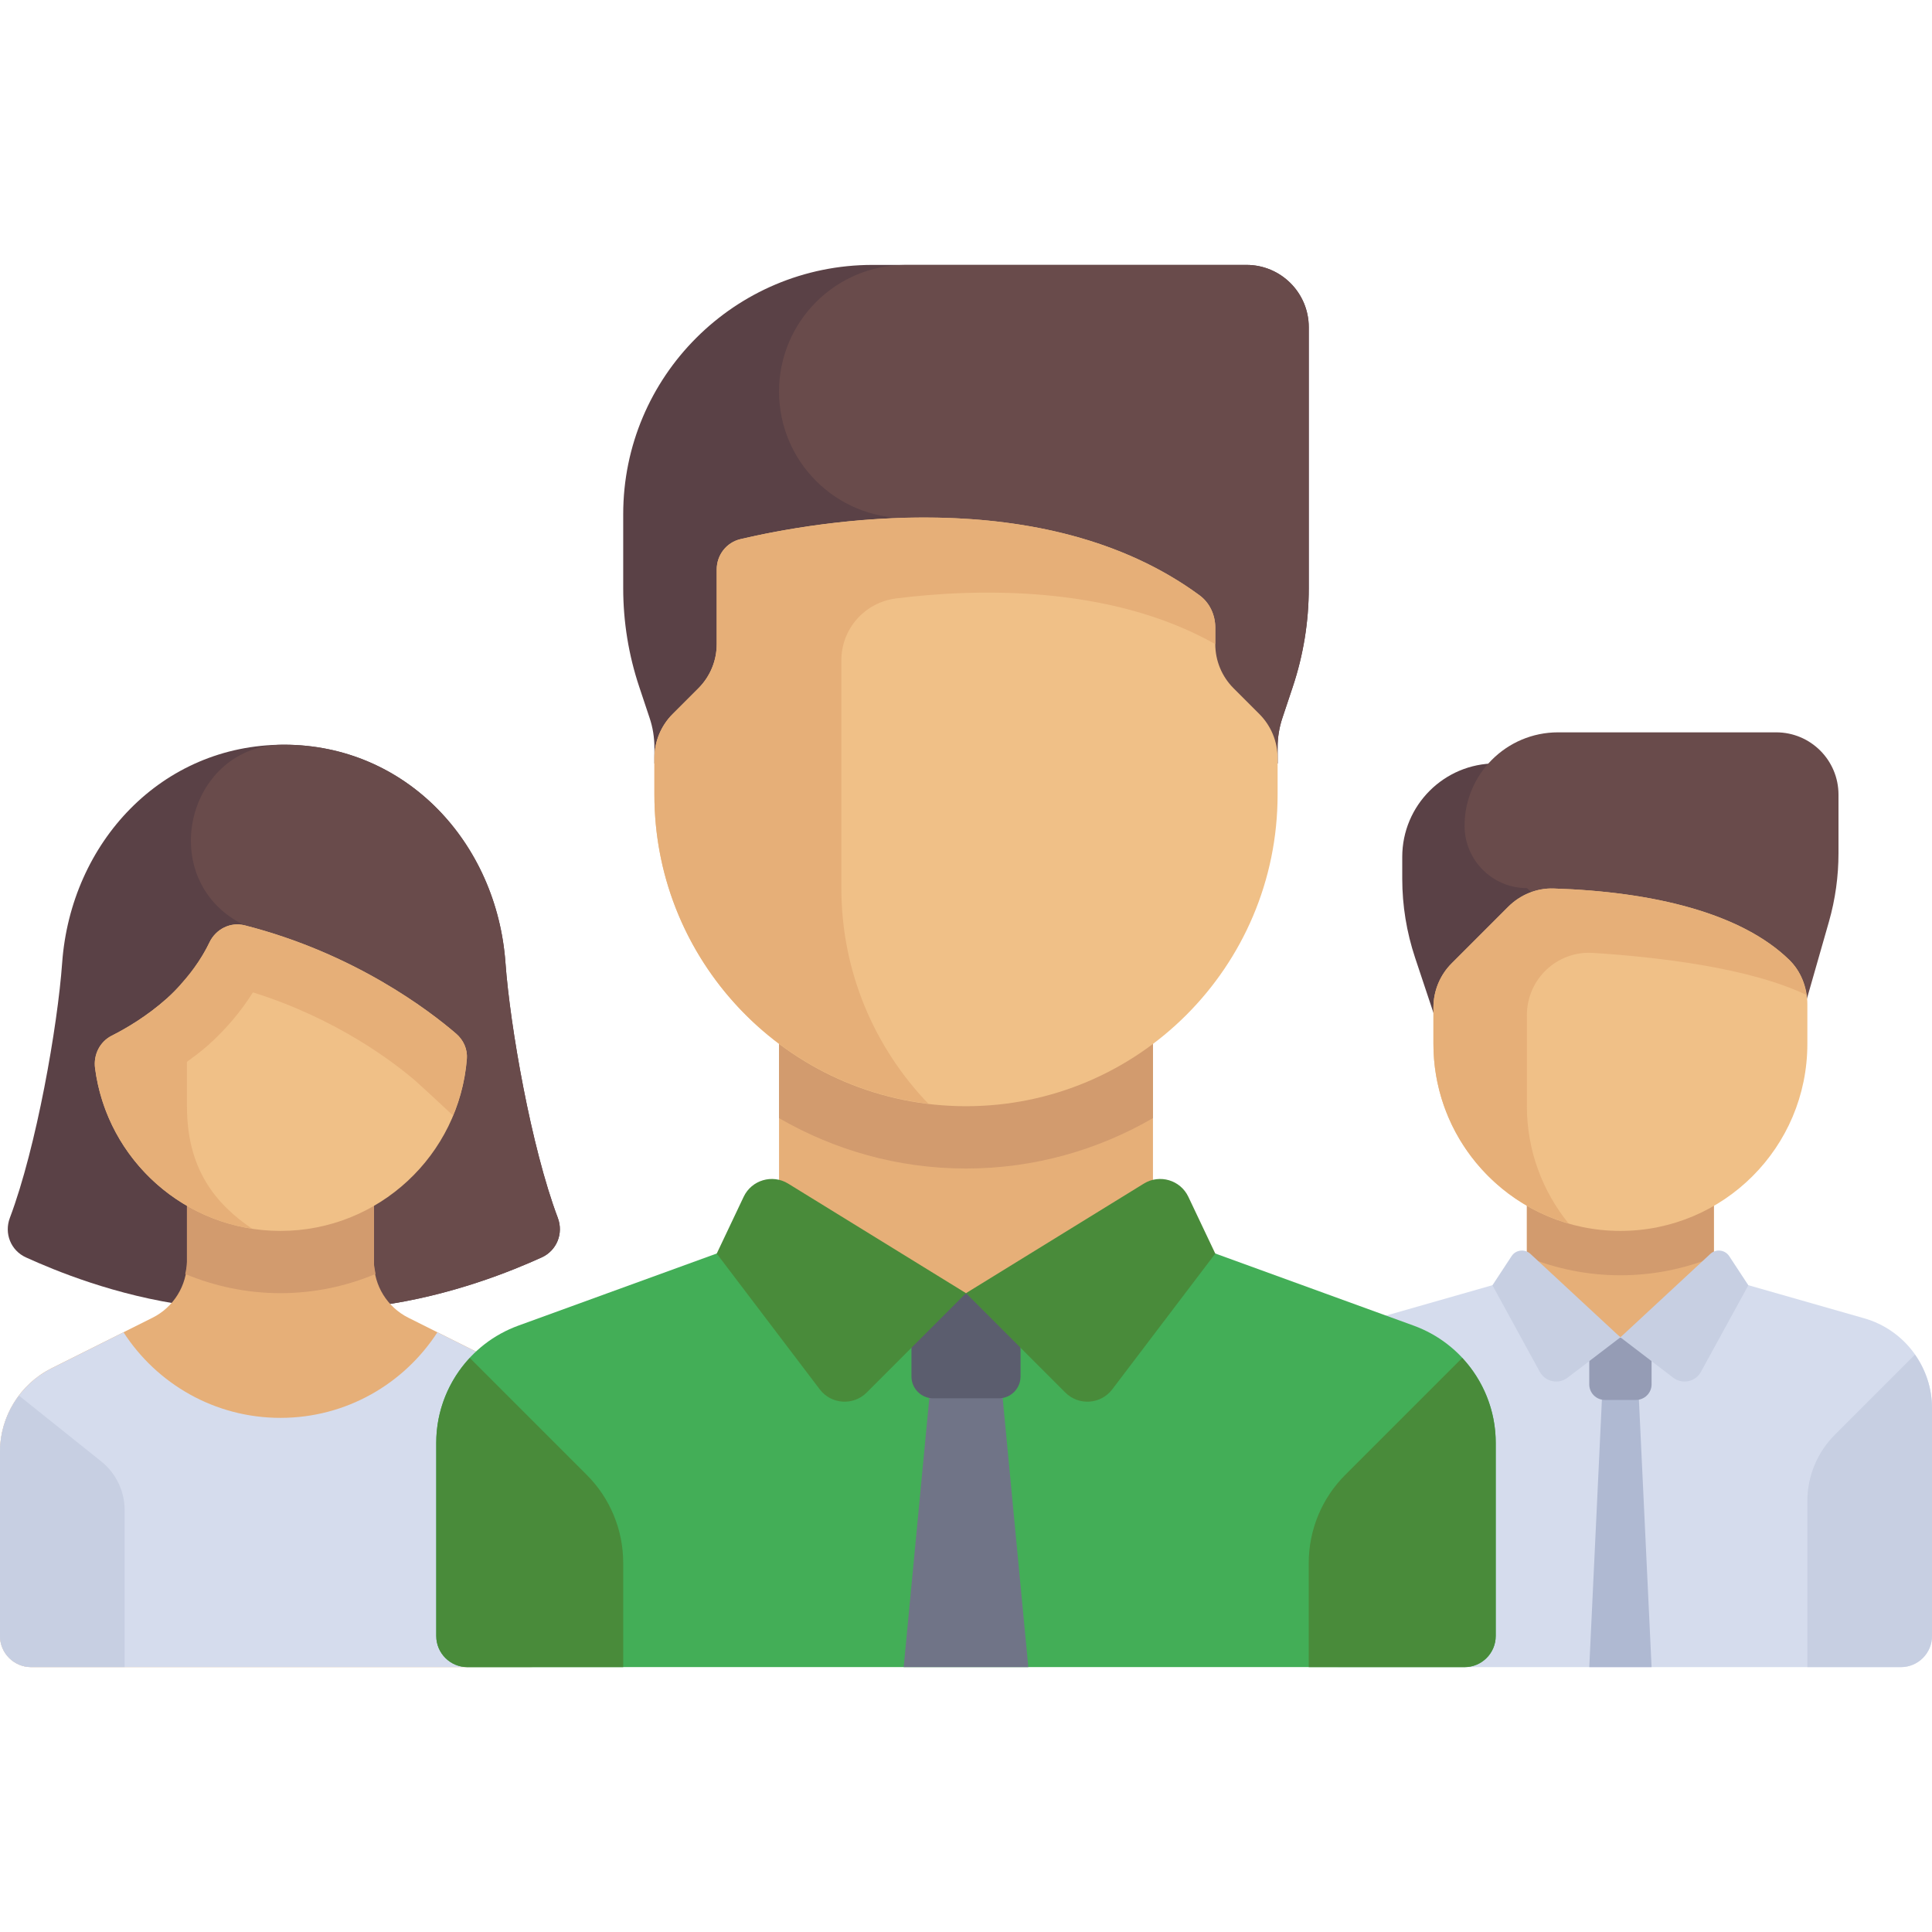
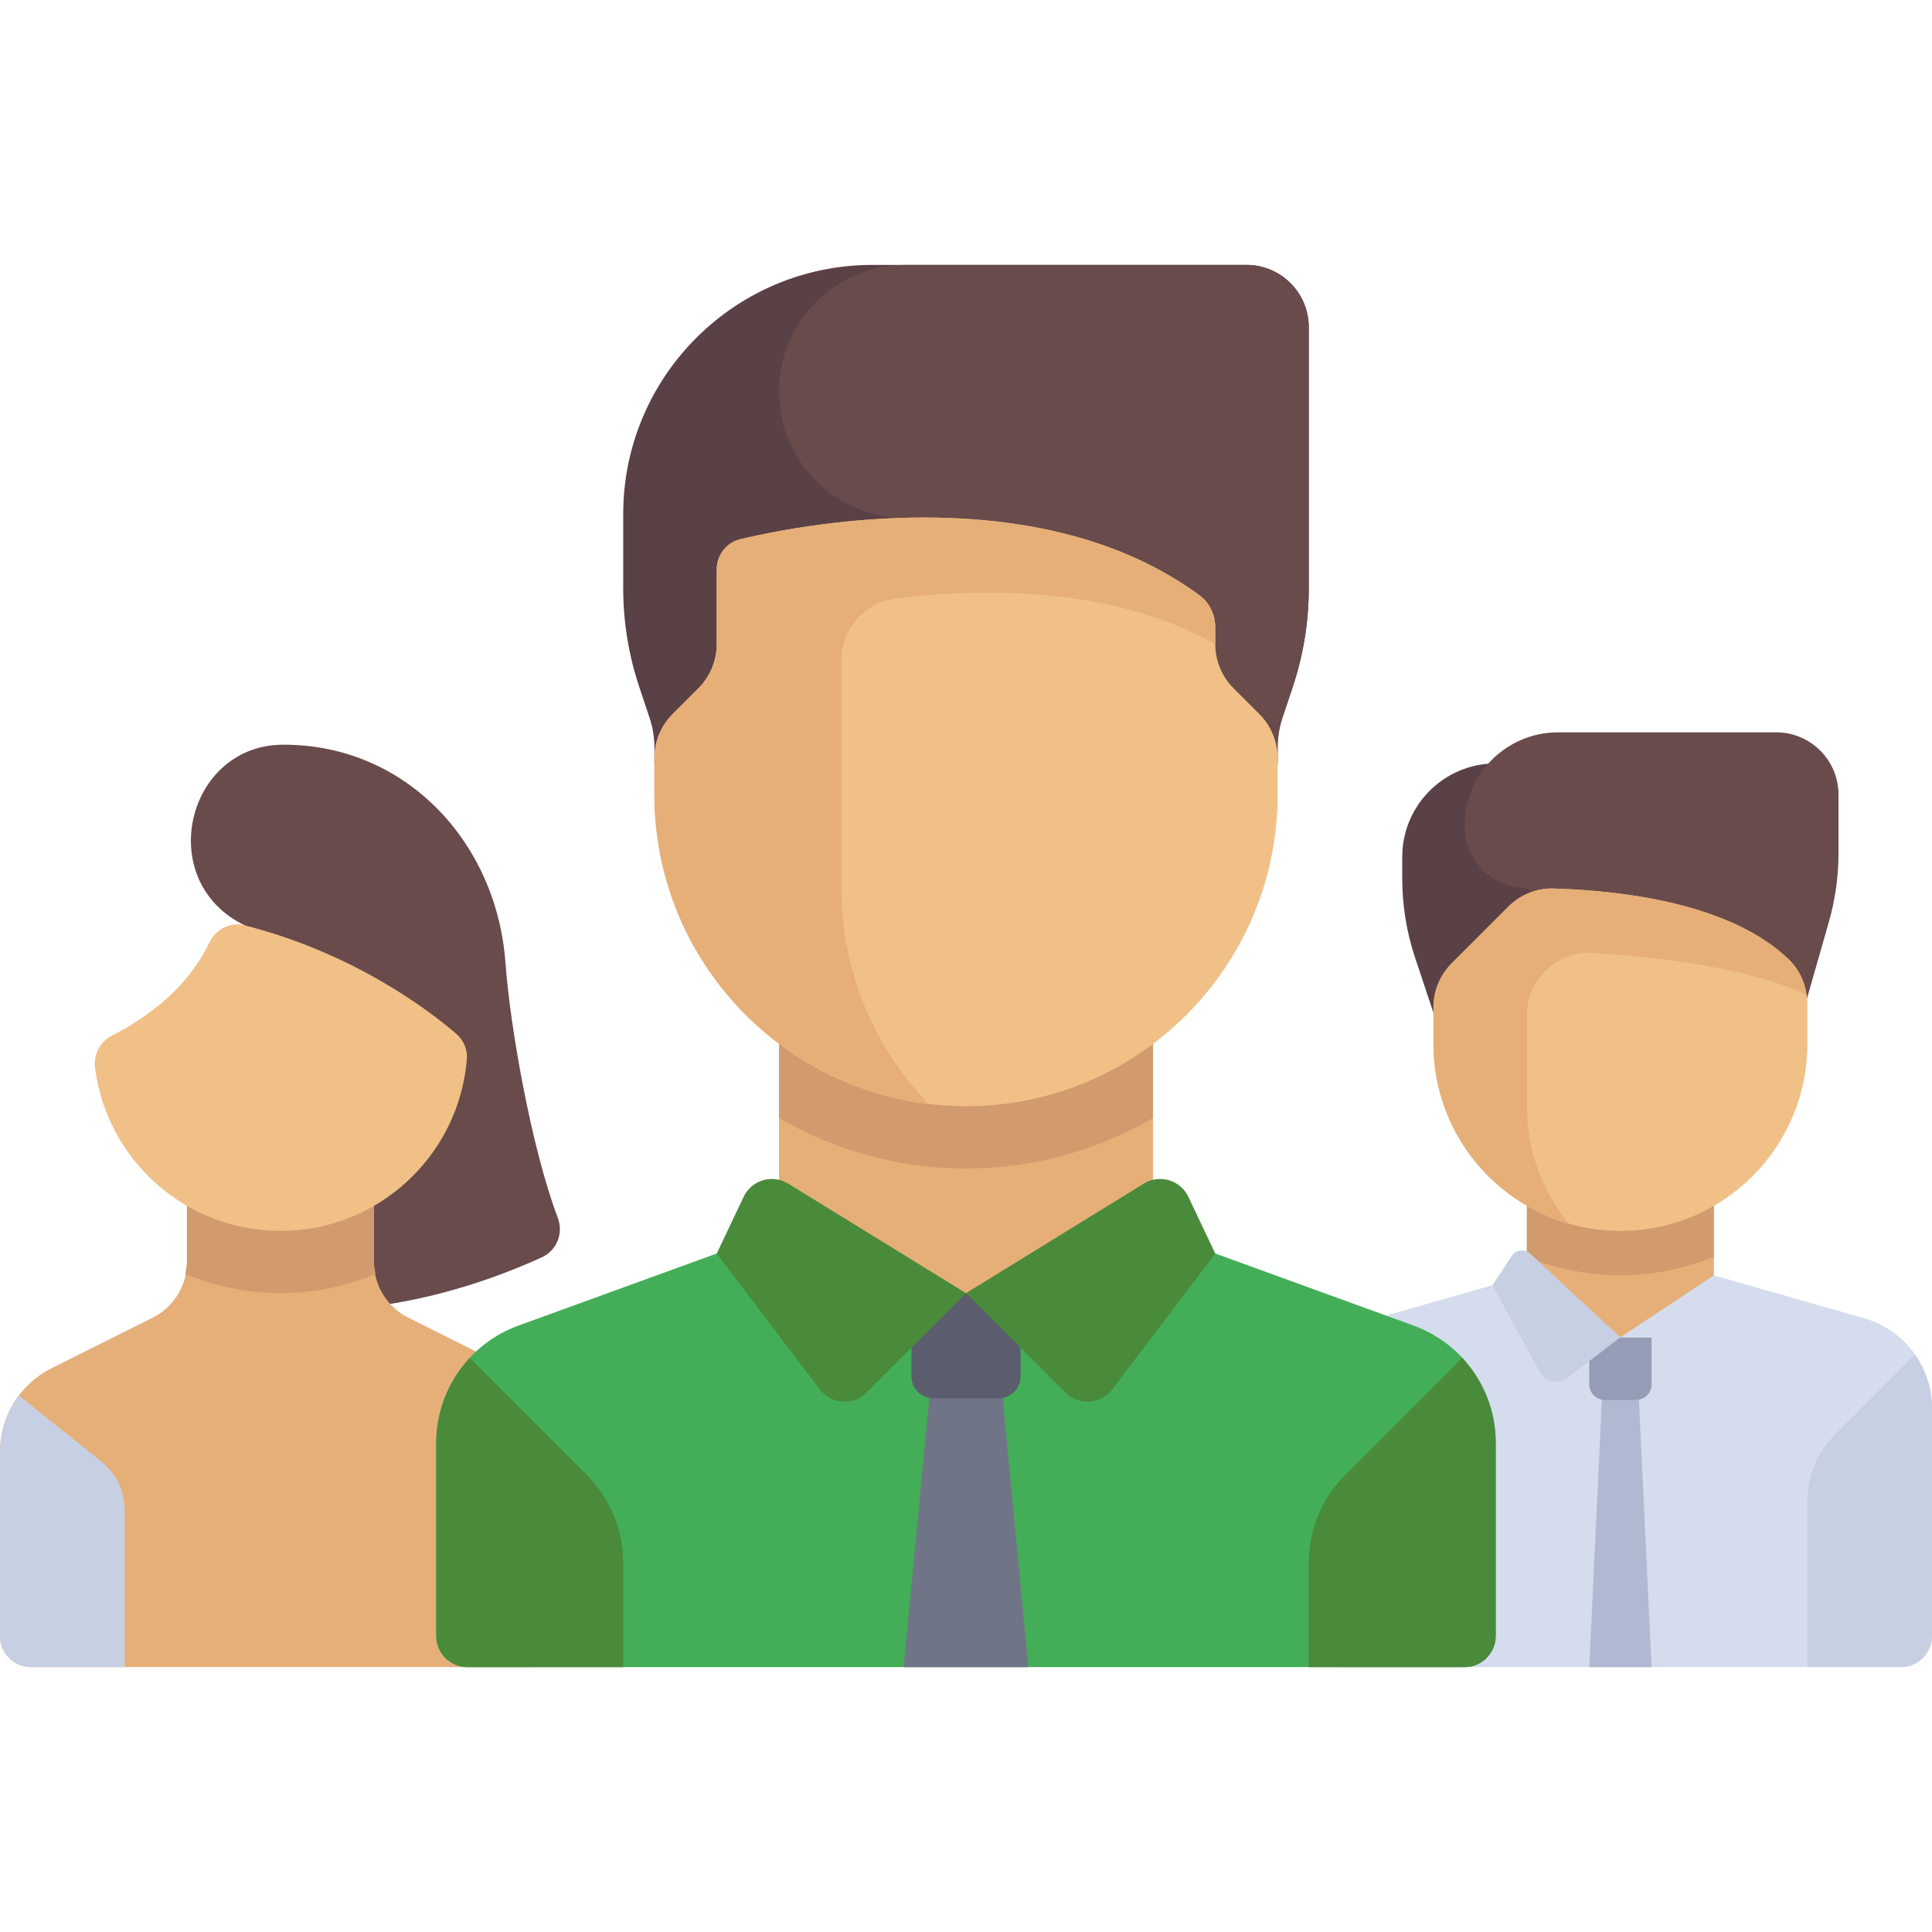
<svg xmlns="http://www.w3.org/2000/svg" width="35" height="35" viewBox="0 0 35 35" fill="none">
  <path d="M25.403 15.524V15.92C25.403 16.405 25.482 16.887 25.635 17.348L26.532 20.04H28.226V13.83H27.097C26.162 13.83 25.403 14.588 25.403 15.524Z" fill="#5A4146" />
  <path d="M33.133 16.697L32.177 20.041L27.661 16.089C27.038 16.089 26.532 15.584 26.532 14.96C26.532 14.025 27.291 13.267 28.226 13.267H32.177C32.801 13.267 33.306 13.772 33.306 14.396V15.457C33.306 15.876 33.248 16.294 33.133 16.697Z" fill="#694B4B" />
  <path d="M31.048 21.734H27.661V24.233H31.048V21.734Z" fill="#E6AF78" />
  <path d="M27.661 22.77C28.185 22.983 28.756 23.103 29.355 23.103C29.954 23.103 30.525 22.983 31.048 22.77V21.733H27.661V22.77Z" fill="#D29B6E" />
  <path d="M33.771 23.882L31.048 23.104L29.355 24.227L27.661 23.104L24.938 23.882C24.211 24.089 23.709 24.754 23.709 25.51V29.637C23.709 29.949 23.962 30.202 24.274 30.202H34.435C34.747 30.202 35 29.949 35 29.637V25.51C35 24.754 34.498 24.089 33.771 23.882Z" fill="#D5DCED" />
  <path d="M29.92 30.202H28.791L29.073 24.232H29.637L29.92 30.202Z" fill="#AFB9D2" />
  <path d="M29.355 22.299C27.484 22.299 25.968 20.782 25.968 18.911V18.25C25.968 17.951 26.087 17.663 26.298 17.452L27.322 16.428C27.539 16.211 27.835 16.087 28.142 16.096C29.946 16.153 31.544 16.54 32.417 17.392C32.63 17.601 32.742 17.893 32.742 18.192V18.911C32.742 20.782 31.226 22.299 29.355 22.299Z" fill="#F0C087" />
  <path d="M27.661 18.39C27.661 17.739 28.208 17.221 28.858 17.263C29.998 17.335 31.689 17.526 32.726 18.025C32.692 17.787 32.59 17.562 32.417 17.392C31.544 16.54 29.946 16.153 28.142 16.096L28.142 16.096C27.835 16.087 27.539 16.211 27.322 16.428L26.299 17.452C26.087 17.663 25.968 17.951 25.968 18.25V18.911C25.968 20.456 27.003 21.756 28.416 22.164C27.946 21.583 27.661 20.846 27.661 20.04L27.661 18.39Z" fill="#E6AF78" />
  <path d="M32.742 27.192C32.742 26.742 32.921 26.312 33.238 25.994L34.691 24.541C34.886 24.819 35 25.153 35 25.51V29.637C35 29.949 34.748 30.201 34.436 30.201H32.742V27.192Z" fill="#C7CFE2" />
  <path d="M29.637 25.361H29.073C28.917 25.361 28.791 25.235 28.791 25.079V24.232H29.92V25.079C29.92 25.235 29.793 25.361 29.637 25.361Z" fill="#959CB5" />
  <path d="M29.355 24.227L28.398 24.958C28.233 25.084 27.995 25.034 27.895 24.852L27.037 23.284L27.383 22.757C27.459 22.64 27.622 22.62 27.725 22.715L29.355 24.227Z" fill="#C7CFE2" />
-   <path d="M29.355 24.227L30.312 24.958C30.477 25.084 30.715 25.034 30.814 24.852L31.673 23.284L31.327 22.757C31.251 22.64 31.087 22.62 30.985 22.715L29.355 24.227Z" fill="#C7CFE2" />
-   <path d="M10.105 22.062C9.623 20.784 9.24 18.587 9.157 17.443C9 15.266 7.359 13.491 5.142 13.491C2.924 13.491 1.284 15.266 1.126 17.443C1.044 18.587 0.661 20.784 0.179 22.062C0.072 22.344 0.195 22.655 0.472 22.78C0.989 23.015 2.092 23.474 3.421 23.652H6.863C8.186 23.473 9.296 23.014 9.811 22.78C10.088 22.655 10.211 22.344 10.105 22.062Z" fill="#5A4146" />
  <path d="M9.811 22.78C10.088 22.655 10.211 22.344 10.105 22.062C9.622 20.784 9.24 18.587 9.157 17.443C9 15.266 7.359 13.491 5.142 13.491C5.136 13.491 5.131 13.491 5.125 13.491C3.423 13.498 2.822 15.819 4.287 16.685C4.375 16.737 4.431 16.762 4.431 16.762L5.714 23.652H6.863C8.186 23.473 9.296 23.014 9.811 22.78Z" fill="#694B4B" />
  <path d="M9.225 24.786L7.398 23.872C7.016 23.681 6.774 23.29 6.774 22.863L6.774 21.169H3.387V22.863C3.387 23.29 3.145 23.681 2.763 23.872L0.936 24.786C0.362 25.073 0 25.659 0 26.3V29.637C0 29.948 0.253 30.201 0.565 30.201H9.597C9.909 30.201 10.161 29.948 10.161 29.637V26.3C10.161 25.659 9.799 25.073 9.225 24.786Z" fill="#E6AF78" />
  <path d="M5.081 23.427C5.688 23.427 6.271 23.302 6.804 23.079C6.79 23.008 6.774 22.937 6.774 22.863L6.774 21.169H3.387V22.863C3.387 22.937 3.371 23.008 3.356 23.08C3.891 23.302 4.472 23.427 5.081 23.427Z" fill="#D29B6E" />
-   <path d="M9.225 24.787L7.924 24.136C7.32 25.068 6.274 25.686 5.081 25.686C3.888 25.686 2.841 25.068 2.238 24.136L0.936 24.787C0.362 25.073 0 25.66 0 26.301V29.637C0 29.949 0.253 30.202 0.565 30.202H9.597C9.909 30.202 10.161 29.949 10.161 29.637V26.301C10.161 25.66 9.799 25.073 9.225 24.787Z" fill="#D5DCED" />
  <path d="M5.081 22.299C3.359 22.299 1.937 21.014 1.722 19.35C1.691 19.109 1.807 18.873 2.023 18.763C2.283 18.632 2.661 18.411 3.023 18.088C3.425 17.729 3.662 17.35 3.795 17.072C3.91 16.832 4.174 16.697 4.432 16.763C6.419 17.27 7.772 18.304 8.263 18.726C8.395 18.839 8.471 19.006 8.458 19.18C8.321 20.925 6.861 22.299 5.081 22.299Z" fill="#F0C087" />
-   <path d="M8.263 18.726C7.772 18.304 6.419 17.27 4.431 16.763C4.174 16.697 3.91 16.832 3.795 17.072C3.694 17.283 3.527 17.551 3.279 17.825C3.279 17.826 3.279 17.826 3.279 17.827C3.202 17.914 3.12 18.001 3.023 18.088C2.661 18.411 2.283 18.632 2.023 18.763C1.806 18.873 1.691 19.109 1.722 19.35C1.915 20.844 3.084 22.033 4.567 22.26C3.891 21.8 3.387 21.168 3.387 20.041V19.236C3.515 19.141 3.645 19.047 3.774 18.931C4.088 18.651 4.362 18.327 4.582 17.978C6.102 18.453 7.133 19.243 7.524 19.579C7.631 19.673 7.896 19.918 8.207 20.209C8.341 19.887 8.429 19.543 8.457 19.18C8.471 19.006 8.395 18.839 8.263 18.726Z" fill="#E6AF78" />
  <path d="M0.344 25.283C0.127 25.572 0 25.926 0 26.301V29.637C0 29.949 0.253 30.201 0.565 30.201H2.258V27.357C2.258 27.014 2.102 26.69 1.834 26.475L0.344 25.283Z" fill="#C7CFE2" />
  <path d="M25.61 24.015L20.887 22.298L17.5 23.427L14.113 22.298L9.39 24.015C8.497 24.34 7.903 25.188 7.903 26.138V29.637C7.903 29.948 8.156 30.201 8.468 30.201H26.532C26.844 30.201 27.097 29.948 27.097 29.637V26.138C27.097 25.188 26.503 24.34 25.61 24.015Z" fill="#43AE57" />
  <path d="M16.909 24.557L16.371 30.202H18.629L18.091 24.557H16.909Z" fill="#707487" />
  <path d="M18.093 25.332H16.907C16.689 25.332 16.512 25.155 16.512 24.937V23.428H18.488V24.937C18.488 25.155 18.311 25.332 18.093 25.332Z" fill="#5B5D6E" />
  <path d="M26.489 24.6C26.87 25.009 27.096 25.554 27.096 26.138V29.637C27.096 29.949 26.844 30.202 26.532 30.202H23.709V28.314C23.709 27.715 23.947 27.141 24.371 26.718L26.489 24.6Z" fill="#498B3A" />
  <path d="M23.71 10.657V5.928C23.71 5.304 23.204 4.799 22.581 4.799H15.807C13.312 4.799 11.29 6.821 11.29 9.315V10.657C11.29 11.264 11.388 11.867 11.58 12.442L11.768 13.006C11.826 13.178 11.855 13.359 11.855 13.541V13.831H23.145V13.541C23.145 13.359 23.175 13.178 23.232 13.006L23.42 12.442C23.612 11.866 23.71 11.264 23.71 10.657Z" fill="#5A4146" />
  <path d="M14.113 7.092C14.113 8.359 15.14 9.385 16.406 9.385H16.724L16.877 13.831H23.145V13.541C23.145 13.359 23.174 13.178 23.232 13.006L23.42 12.442C23.612 11.866 23.709 11.264 23.709 10.657V5.928C23.709 5.304 23.204 4.799 22.581 4.799H16.406C15.14 4.799 14.113 5.826 14.113 7.092Z" fill="#694B4B" />
  <path d="M20.887 18.347H14.113V23.427H20.887V18.347Z" fill="#E6AF78" />
  <path d="M14.113 20.256C15.11 20.833 16.265 21.169 17.5 21.169C18.735 21.169 19.89 20.833 20.887 20.256V18.347H14.113L14.113 20.256Z" fill="#D29B6E" />
  <path d="M17.5 23.427L15.7 25.228C15.457 25.47 15.058 25.442 14.851 25.17L12.984 22.71L13.472 21.681C13.616 21.377 13.992 21.266 14.278 21.442L17.5 23.427Z" fill="#498B3A" />
  <path d="M17.5 23.427L19.3 25.228C19.542 25.47 19.942 25.442 20.149 25.17L22.016 22.71L21.528 21.681C21.384 21.377 21.008 21.266 20.722 21.442L17.5 23.427Z" fill="#498B3A" />
  <path d="M17.5 20.04C14.382 20.04 11.855 17.513 11.855 14.395V13.734C11.855 13.434 11.974 13.147 12.186 12.935L12.653 12.468C12.865 12.256 12.984 11.969 12.984 11.669V10.316C12.984 10.055 13.159 9.827 13.414 9.767C14.749 9.452 18.904 8.705 21.731 10.785C21.915 10.92 22.016 11.141 22.016 11.369V11.669C22.016 11.969 22.135 12.256 22.347 12.468L22.814 12.935C23.026 13.147 23.145 13.434 23.145 13.734V14.395C23.145 17.513 20.618 20.04 17.5 20.04Z" fill="#F0C087" />
  <path d="M21.731 10.785C19.743 9.322 17.101 9.259 15.242 9.459C14.458 9.543 13.81 9.674 13.414 9.767C13.16 9.828 12.984 10.055 12.984 10.316V11.669C12.984 11.969 12.865 12.256 12.653 12.468L12.186 12.935C11.974 13.147 11.855 13.434 11.855 13.734V14.395C11.855 17.281 14.023 19.658 16.818 19.995C15.844 18.981 15.242 17.606 15.242 16.089V11.962C15.242 11.39 15.668 10.912 16.235 10.841C17.59 10.671 20.071 10.569 22.016 11.669V11.369C22.016 11.142 21.915 10.92 21.731 10.785Z" fill="#E6AF78" />
  <path d="M8.511 24.6C8.13 25.009 7.903 25.554 7.903 26.138V29.637C7.903 29.949 8.156 30.202 8.468 30.202H11.29V28.314C11.29 27.715 11.053 27.141 10.629 26.718L8.511 24.6Z" fill="#498B3A" />
</svg>